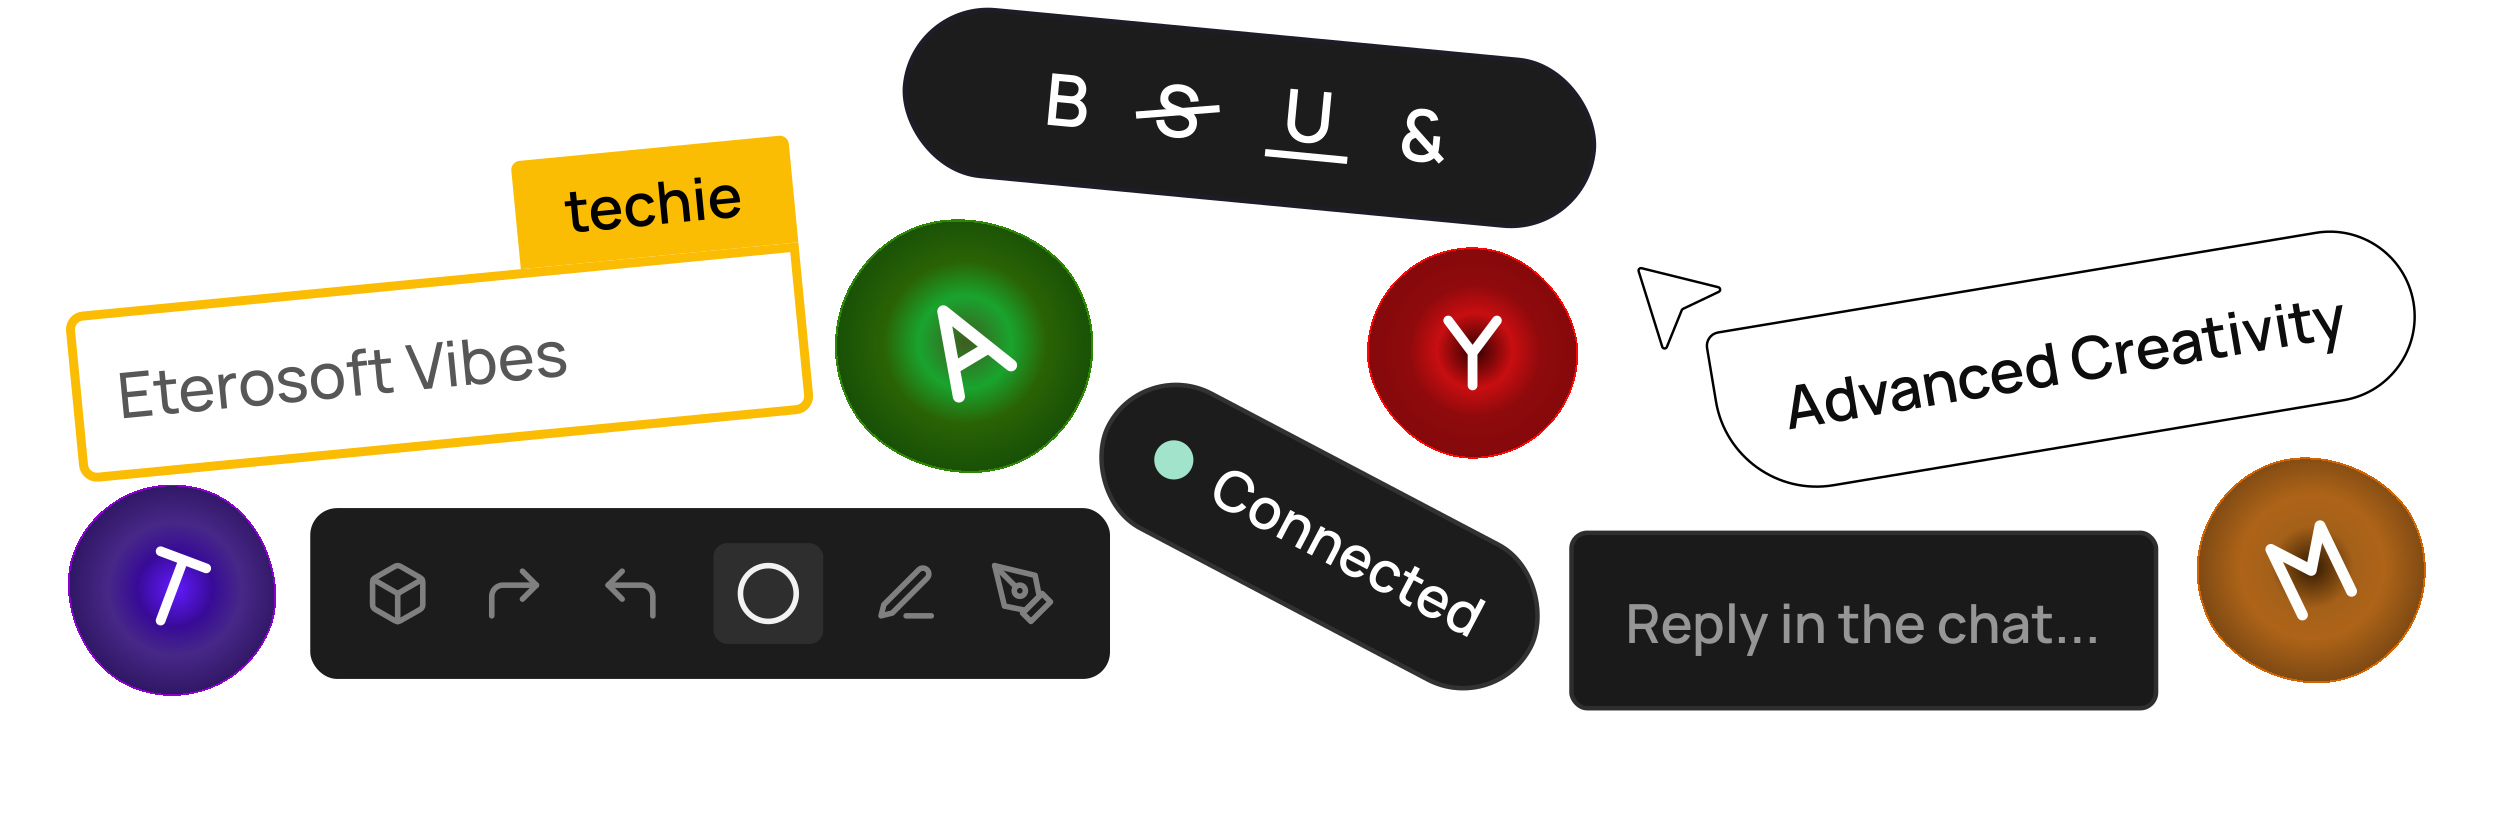
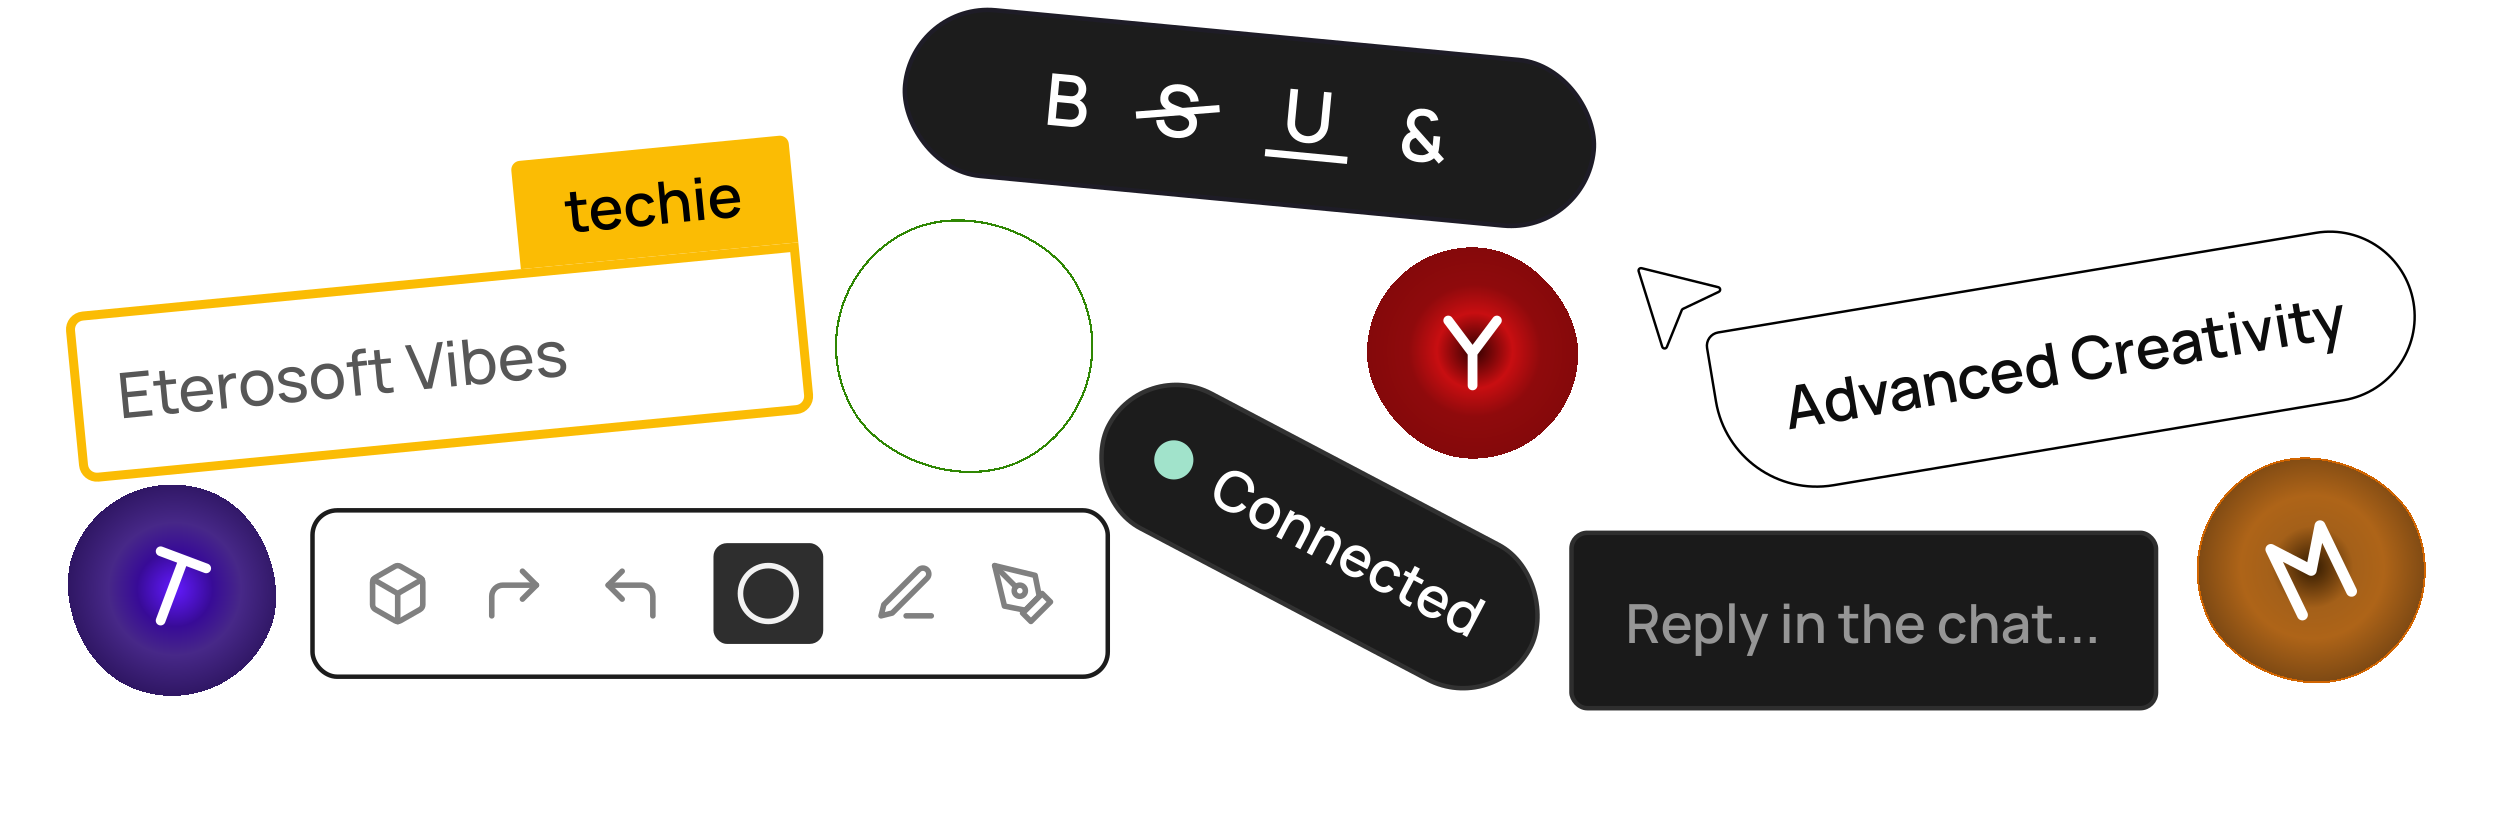
<svg xmlns="http://www.w3.org/2000/svg" width="556" height="181" viewBox="0 0 556 181" fill="none">
-   <rect x="69.5" y="113.5" width="176.867" height="37" rx="5.5" fill="#1C1C1C" />
  <rect x="69.5" y="113.5" width="176.867" height="37" rx="5.5" stroke="#1C1C1C" />
  <path d="M94.032 134.482V129.518C94.032 129.301 93.974 129.087 93.865 128.899C93.756 128.71 93.6 128.554 93.411 128.445L89.068 125.963C88.879 125.854 88.665 125.797 88.448 125.797C88.23 125.797 88.016 125.854 87.827 125.963L83.484 128.445C83.295 128.554 83.139 128.71 83.03 128.899C82.921 129.087 82.864 129.301 82.863 129.518V134.482C82.864 134.7 82.921 134.914 83.03 135.102C83.139 135.29 83.295 135.447 83.484 135.556L87.827 138.038C88.016 138.147 88.23 138.204 88.448 138.204C88.665 138.204 88.879 138.147 89.068 138.038L93.411 135.556C93.6 135.447 93.756 135.29 93.865 135.102C93.974 134.914 94.032 134.7 94.032 134.482Z" stroke="#808080" stroke-width="1.241" stroke-linecap="round" stroke-linejoin="round" />
  <path d="M83.027 128.873L88.444 132.006L93.861 128.873" stroke="#808080" stroke-width="1.241" stroke-linecap="round" stroke-linejoin="round" />
  <path d="M88.449 138.255V132.001" stroke="#808080" stroke-width="1.241" stroke-linecap="round" stroke-linejoin="round" />
  <path d="M116.195 133.241L119.298 130.139L116.195 127.036" stroke="#808080" stroke-width="1.241" stroke-linecap="round" stroke-linejoin="round" />
  <path d="M109.367 136.964V132.621C109.367 131.962 109.629 131.331 110.094 130.866C110.56 130.4 111.191 130.139 111.849 130.139H119.295" stroke="#808080" stroke-width="1.241" stroke-linecap="round" stroke-linejoin="round" />
  <path d="M138.368 133.241L135.266 130.139L138.368 127.036" stroke="#808080" stroke-width="1.241" stroke-linecap="round" stroke-linejoin="round" />
  <path d="M145.193 136.964V132.621C145.193 131.962 144.932 131.331 144.466 130.866C144.001 130.4 143.37 130.139 142.711 130.139H135.266" stroke="#808080" stroke-width="1.241" stroke-linecap="round" stroke-linejoin="round" />
  <rect x="158.676" y="120.795" width="24.41" height="22.41" rx="3" fill="#2E2E2E" />
  <path d="M170.881 138.204C174.307 138.204 177.085 135.426 177.085 132C177.085 128.573 174.307 125.795 170.881 125.795C167.454 125.795 164.676 128.573 164.676 132C164.676 135.426 167.454 138.204 170.881 138.204Z" stroke="#F2F2F2" stroke-width="1.241" stroke-linecap="round" stroke-linejoin="round" />
  <path d="M201.527 136.964H207.112" stroke="#808080" stroke-width="1.241" stroke-linecap="round" stroke-linejoin="round" />
  <path d="M204.322 126.726C204.569 126.479 204.903 126.341 205.252 126.341C205.425 126.341 205.596 126.375 205.756 126.441C205.916 126.507 206.061 126.604 206.183 126.726C206.305 126.849 206.402 126.994 206.469 127.153C206.535 127.313 206.569 127.484 206.569 127.657C206.569 127.83 206.535 128.001 206.469 128.161C206.402 128.32 206.305 128.466 206.183 128.588L198.427 136.344L195.945 136.964L196.566 134.482L204.322 126.726Z" stroke="#808080" stroke-width="1.241" stroke-linecap="round" stroke-linejoin="round" />
  <g clip-path="url(#clip0_2846_26352)">
    <path d="M227.418 136.343L231.761 132L233.623 133.861L229.279 138.205L227.418 136.343Z" stroke="#808080" stroke-width="1.241" stroke-linecap="round" stroke-linejoin="round" />
    <path d="M231.142 132.621L230.212 127.968L221.215 125.796L223.387 134.793L228.04 135.724L231.142 132.621Z" stroke="#808080" stroke-width="1.241" stroke-linecap="round" stroke-linejoin="round" />
    <path d="M221.215 125.796L225.922 130.503" stroke="#808080" stroke-width="1.241" stroke-linecap="round" stroke-linejoin="round" />
    <path d="M226.803 132.621C227.489 132.621 228.044 132.065 228.044 131.38C228.044 130.694 227.489 130.139 226.803 130.139C226.118 130.139 225.562 130.694 225.562 131.38C225.562 132.065 226.118 132.621 226.803 132.621Z" stroke="#808080" stroke-width="1.241" stroke-linecap="round" stroke-linejoin="round" />
  </g>
  <rect x="254.227" y="79" width="107" height="34.837" rx="17.419" transform="rotate(27.757 254.227 79)" fill="#1C1C1C" />
  <rect x="254.436" y="79.675" width="106" height="33.837" rx="16.919" transform="rotate(27.757 254.436 79.675)" stroke="white" stroke-opacity="0.1" />
  <path d="M259.032 106.134C261.16 107.254 263.793 106.436 264.913 104.308C266.033 102.18 265.216 99.547 263.088 98.427C260.96 97.306 258.326 98.124 257.206 100.252C256.086 102.38 256.903 105.014 259.032 106.134Z" fill="#A1E3CB" />
  <path d="M272.317 113.5C271.524 113.082 270.94 112.555 270.563 111.916C270.189 111.274 270.016 110.564 270.045 109.788C270.078 109.013 270.31 108.216 270.741 107.398C271.171 106.579 271.697 105.937 272.317 105.472C272.941 105.008 273.622 104.75 274.362 104.699C275.103 104.644 275.87 104.825 276.663 105.242C277.577 105.723 278.211 106.352 278.566 107.129C278.924 107.909 279.015 108.751 278.839 109.656L277.506 109.356C277.644 108.72 277.598 108.141 277.367 107.616C277.141 107.094 276.714 106.668 276.086 106.338C275.525 106.042 274.99 105.922 274.482 105.979C273.975 106.035 273.506 106.24 273.075 106.595C272.649 106.952 272.276 107.433 271.957 108.038C271.635 108.642 271.448 109.22 271.395 109.774C271.347 110.329 271.443 110.832 271.684 111.283C271.929 111.735 272.332 112.109 272.893 112.404C273.521 112.734 274.114 112.845 274.673 112.736C275.237 112.625 275.741 112.335 276.185 111.866L277.187 112.794C276.541 113.452 275.795 113.854 274.95 114C274.108 114.147 273.231 113.981 272.317 113.5ZM279.633 117.35C279.038 117.037 278.593 116.632 278.297 116.134C278.002 115.636 277.858 115.09 277.867 114.494C277.881 113.897 278.05 113.29 278.375 112.674C278.701 112.054 279.109 111.572 279.599 111.23C280.09 110.884 280.623 110.696 281.197 110.665C281.772 110.631 282.352 110.767 282.936 111.074C283.53 111.387 283.975 111.792 284.271 112.29C284.567 112.788 284.71 113.334 284.702 113.93C284.693 114.525 284.527 115.129 284.205 115.742C283.878 116.362 283.469 116.845 282.978 117.191C282.492 117.536 281.96 117.727 281.383 117.765C280.807 117.799 280.224 117.661 279.633 117.35ZM280.203 116.265C280.772 116.565 281.297 116.597 281.776 116.362C282.262 116.126 282.664 115.704 282.983 115.099C283.309 114.479 283.427 113.908 283.335 113.387C283.25 112.863 282.926 112.454 282.365 112.159C281.979 111.956 281.616 111.877 281.273 111.922C280.933 111.963 280.621 112.106 280.338 112.35C280.056 112.591 279.809 112.913 279.597 113.317C279.269 113.941 279.149 114.515 279.238 115.04C279.328 115.565 279.649 115.974 280.203 116.265ZM288.02 121.553L289.558 118.63C289.68 118.399 289.784 118.151 289.871 117.888C289.964 117.623 290.011 117.357 290.011 117.089C290.014 116.824 289.951 116.575 289.82 116.342C289.693 116.112 289.472 115.913 289.156 115.747C288.951 115.639 288.738 115.571 288.518 115.545C288.3 115.514 288.081 115.537 287.862 115.614C287.647 115.693 287.435 115.835 287.225 116.038C287.018 116.243 286.822 116.522 286.637 116.875L286.063 116.228C286.347 115.689 286.698 115.266 287.116 114.962C287.536 114.653 287.996 114.483 288.496 114.451C288.996 114.418 289.514 114.543 290.049 114.825C290.46 115.041 290.771 115.289 290.98 115.568C291.189 115.847 291.323 116.14 291.382 116.447C291.446 116.753 291.457 117.056 291.416 117.358C291.374 117.66 291.306 117.94 291.212 118.2C291.117 118.459 291.022 118.681 290.925 118.864L289.187 122.167L288.02 121.553ZM283.842 119.354L286.971 113.409L288 113.95L287.096 115.668L287.234 115.74L285.009 119.968L283.842 119.354ZM294.794 125.118L296.332 122.195C296.454 121.964 296.558 121.716 296.645 121.453C296.738 121.188 296.784 120.922 296.784 120.654C296.788 120.389 296.725 120.14 296.594 119.907C296.467 119.677 296.246 119.478 295.93 119.312C295.725 119.204 295.512 119.136 295.292 119.11C295.073 119.079 294.855 119.102 294.636 119.179C294.421 119.258 294.209 119.4 293.999 119.603C293.792 119.808 293.596 120.087 293.411 120.44L292.837 119.793C293.121 119.254 293.472 118.831 293.89 118.527C294.31 118.218 294.77 118.048 295.27 118.016C295.77 117.983 296.287 118.108 296.823 118.39C297.234 118.606 297.544 118.854 297.754 119.133C297.963 119.412 298.097 119.705 298.156 120.012C298.22 120.318 298.231 120.621 298.19 120.923C298.148 121.225 298.08 121.505 297.986 121.765C297.891 122.024 297.796 122.246 297.699 122.429L295.961 125.732L294.794 125.118ZM290.615 122.919L293.744 116.974L294.774 117.515L293.87 119.233L294.008 119.305L291.782 123.533L290.615 122.919ZM299.869 128C299.279 127.689 298.827 127.288 298.514 126.795C298.207 126.301 298.051 125.757 298.045 125.163C298.044 124.567 298.205 123.963 298.528 123.35C298.869 122.701 299.287 122.201 299.78 121.852C300.277 121.504 300.813 121.315 301.387 121.284C301.96 121.253 302.537 121.39 303.117 121.696C303.723 122.014 304.164 122.427 304.441 122.934C304.72 123.437 304.828 124.002 304.765 124.629C304.705 125.259 304.466 125.918 304.047 126.607L302.897 126.001L303.117 125.583C303.473 124.889 303.609 124.31 303.526 123.844C303.447 123.38 303.146 123.012 302.625 122.737C302.049 122.434 301.52 122.388 301.039 122.598C300.558 122.809 300.137 123.258 299.776 123.944C299.432 124.597 299.31 125.18 299.411 125.692C299.514 126.201 299.838 126.599 300.385 126.887C300.745 127.076 301.097 127.159 301.443 127.134C301.794 127.108 302.123 126.982 302.43 126.754L303.371 127.706C302.859 128.116 302.292 128.345 301.667 128.391C301.045 128.434 300.446 128.304 299.869 128ZM299.23 124.072L299.703 123.174L303.947 125.408L303.475 126.306L299.23 124.072ZM306.345 131.409C305.736 131.088 305.29 130.68 305.007 130.184C304.725 129.689 304.594 129.144 304.616 128.551C304.641 127.96 304.81 127.362 305.123 126.758C305.449 126.147 305.852 125.668 306.33 125.32C306.811 124.968 307.336 124.771 307.906 124.729C308.477 124.687 309.063 124.825 309.665 125.142C310.314 125.483 310.784 125.937 311.072 126.501C311.365 127.067 311.437 127.67 311.288 128.309L309.969 128.036C310.031 127.642 309.98 127.285 309.816 126.965C309.658 126.642 309.411 126.393 309.077 126.217C308.699 126.018 308.342 125.945 308.005 125.997C307.67 126.046 307.363 126.194 307.083 126.44C306.804 126.687 306.558 127.007 306.345 127.402C306.026 128.016 305.905 128.585 305.981 129.108C306.061 129.633 306.373 130.038 306.916 130.324C307.287 130.519 307.63 130.592 307.947 130.543C308.269 130.492 308.574 130.339 308.863 130.084L309.886 130.973C309.386 131.451 308.83 131.727 308.218 131.804C307.608 131.876 306.984 131.745 306.345 131.409ZM313.549 134.989C313.136 134.865 312.752 134.703 312.398 134.503C312.045 134.303 311.76 134.064 311.545 133.787C311.33 133.51 311.224 133.196 311.225 132.845C311.226 132.532 311.288 132.245 311.41 131.986C311.538 131.726 311.687 131.434 311.857 131.111L314.624 125.853L315.78 126.462L313.042 131.664C312.916 131.903 312.809 132.111 312.72 132.289C312.635 132.469 312.595 132.638 312.601 132.796C312.613 133.093 312.754 133.333 313.023 133.517C313.297 133.699 313.644 133.865 314.062 134.014L313.549 134.989ZM312.128 127.83L312.615 126.905L316.678 129.043L316.191 129.968L312.128 127.83ZM317.083 137.06C316.493 136.749 316.041 136.347 315.728 135.855C315.421 135.36 315.265 134.816 315.259 134.223C315.258 133.627 315.419 133.023 315.742 132.41C316.084 131.76 316.501 131.261 316.994 130.911C317.491 130.563 318.027 130.374 318.601 130.344C319.175 130.313 319.751 130.45 320.331 130.755C320.937 131.074 321.378 131.487 321.655 131.993C321.934 132.496 322.042 133.062 321.979 133.689C321.919 134.319 321.68 134.978 321.261 135.667L320.111 135.061L320.331 134.643C320.687 133.949 320.823 133.369 320.74 132.904C320.661 132.44 320.361 132.071 319.839 131.797C319.263 131.494 318.735 131.447 318.253 131.658C317.772 131.869 317.351 132.317 316.99 133.004C316.646 133.657 316.524 134.24 316.625 134.752C316.728 135.261 317.052 135.659 317.599 135.947C317.959 136.136 318.311 136.218 318.657 136.194C319.008 136.168 319.337 136.041 319.644 135.814L320.585 136.766C320.073 137.176 319.506 137.404 318.881 137.451C318.259 137.494 317.66 137.363 317.083 137.06ZM316.445 133.131L316.917 132.234L321.161 134.468L320.689 135.365L316.445 133.131ZM323.378 140.373C322.824 140.081 322.417 139.691 322.158 139.204C321.903 138.718 321.79 138.18 321.819 137.591C321.853 137 322.027 136.407 322.34 135.812C322.655 135.214 323.046 134.738 323.514 134.384C323.983 134.027 324.491 133.818 325.038 133.759C325.59 133.698 326.145 133.815 326.703 134.108C327.264 134.404 327.663 134.79 327.9 135.266C328.143 135.74 328.236 136.265 328.182 136.841C328.131 137.419 327.949 138.005 327.636 138.6C327.323 139.194 326.943 139.676 326.496 140.045C326.048 140.414 325.559 140.637 325.026 140.713C324.496 140.785 323.947 140.672 323.378 140.373ZM324.085 139.416C324.463 139.615 324.819 139.687 325.152 139.633C325.485 139.579 325.79 139.423 326.066 139.165C326.342 138.908 326.588 138.573 326.805 138.162C327.021 137.751 327.155 137.358 327.208 136.982C327.264 136.609 327.221 136.272 327.079 135.972C326.94 135.674 326.691 135.431 326.331 135.242C325.95 135.041 325.587 134.969 325.242 135.027C324.898 135.085 324.582 135.239 324.295 135.491C324.011 135.745 323.767 136.067 323.562 136.456C323.356 136.848 323.227 137.235 323.176 137.616C323.131 137.996 323.179 138.342 323.319 138.654C323.463 138.969 323.718 139.223 324.085 139.416ZM325.237 141.14L327.489 136.863L327.356 136.793L329.277 133.144L330.433 133.752L326.261 141.679L325.237 141.14Z" fill="white" />
  <rect x="349.5" y="118.5" width="130" height="39" rx="3.5" fill="#1A1A1A" />
  <rect x="349.5" y="118.5" width="130" height="39" rx="3.5" stroke="#2E2E2E" />
  <path d="M362.34 143V134.36H365.832C365.916 134.36 366.02 134.364 366.144 134.372C366.268 134.376 366.386 134.388 366.498 134.408C366.978 134.484 367.378 134.648 367.698 134.9C368.022 135.152 368.264 135.47 368.424 135.854C368.584 136.238 368.664 136.662 368.664 137.126C368.664 137.814 368.488 138.408 368.136 138.908C367.784 139.404 367.256 139.714 366.552 139.838L366.042 139.898H363.594V143H362.34ZM367.392 143L365.688 139.484L366.954 139.16L368.826 143H367.392ZM363.594 138.71H365.784C365.864 138.71 365.952 138.706 366.048 138.698C366.148 138.69 366.242 138.676 366.33 138.656C366.586 138.596 366.792 138.486 366.948 138.326C367.104 138.162 367.216 137.974 367.284 137.762C367.352 137.55 367.386 137.338 367.386 137.126C367.386 136.914 367.352 136.704 367.284 136.496C367.216 136.284 367.104 136.098 366.948 135.938C366.792 135.774 366.586 135.662 366.33 135.602C366.242 135.578 366.148 135.562 366.048 135.554C365.952 135.546 365.864 135.542 365.784 135.542H363.594V138.71ZM373.019 143.18C372.375 143.18 371.809 143.04 371.321 142.76C370.837 142.476 370.459 142.082 370.187 141.578C369.919 141.07 369.785 140.482 369.785 139.814C369.785 139.106 369.917 138.492 370.181 137.972C370.449 137.452 370.821 137.05 371.297 136.766C371.773 136.482 372.327 136.34 372.959 136.34C373.619 136.34 374.181 136.494 374.645 136.802C375.109 137.106 375.455 137.54 375.683 138.104C375.915 138.668 376.007 139.338 375.959 140.114H374.705V139.658C374.697 138.906 374.553 138.35 374.273 137.99C373.997 137.63 373.575 137.45 373.007 137.45C372.379 137.45 371.907 137.648 371.591 138.044C371.275 138.44 371.117 139.012 371.117 139.76C371.117 140.472 371.275 141.024 371.591 141.416C371.907 141.804 372.363 141.998 372.959 141.998C373.351 141.998 373.689 141.91 373.973 141.734C374.261 141.554 374.485 141.298 374.645 140.966L375.875 141.356C375.623 141.936 375.241 142.386 374.729 142.706C374.217 143.022 373.647 143.18 373.019 143.18ZM370.709 140.114V139.136H375.335V140.114H370.709ZM380.171 143.18C379.551 143.18 379.031 143.03 378.611 142.73C378.191 142.426 377.873 142.016 377.657 141.5C377.441 140.984 377.333 140.402 377.333 139.754C377.333 139.106 377.439 138.524 377.651 138.008C377.867 137.492 378.183 137.086 378.599 136.79C379.019 136.49 379.535 136.34 380.147 136.34C380.755 136.34 381.279 136.49 381.719 136.79C382.163 137.086 382.505 137.492 382.745 138.008C382.985 138.52 383.105 139.102 383.105 139.754C383.105 140.402 382.985 140.986 382.745 141.506C382.509 142.022 382.171 142.43 381.731 142.73C381.295 143.03 380.775 143.18 380.171 143.18ZM377.123 145.88V136.52H378.239V141.182H378.383V145.88H377.123ZM379.997 142.046C380.397 142.046 380.727 141.944 380.987 141.74C381.251 141.536 381.447 141.262 381.575 140.918C381.707 140.57 381.773 140.182 381.773 139.754C381.773 139.33 381.707 138.946 381.575 138.602C381.447 138.258 381.249 137.984 380.981 137.78C380.713 137.576 380.371 137.474 379.955 137.474C379.563 137.474 379.239 137.57 378.983 137.762C378.731 137.954 378.543 138.222 378.419 138.566C378.299 138.91 378.239 139.306 378.239 139.754C378.239 140.202 378.299 140.598 378.419 140.942C378.539 141.286 378.729 141.556 378.989 141.752C379.249 141.948 379.585 142.046 379.997 142.046ZM384.55 143V134.18H385.804V143H384.55ZM388.482 145.88L389.736 142.466L389.754 143.474L386.928 136.52H388.236L390.348 141.89H389.964L391.98 136.52H393.252L389.676 145.88H388.482ZM396.714 135.458V134.24H397.968V135.458H396.714ZM396.714 143V136.52H397.968V143H396.714ZM404.318 143V139.814C404.318 139.562 404.296 139.304 404.252 139.04C404.212 138.772 404.132 138.524 404.012 138.296C403.896 138.068 403.73 137.884 403.514 137.744C403.302 137.604 403.024 137.534 402.68 137.534C402.456 137.534 402.244 137.572 402.044 137.648C401.844 137.72 401.668 137.838 401.516 138.002C401.368 138.166 401.25 138.382 401.162 138.65C401.078 138.918 401.036 139.244 401.036 139.628L400.256 139.334C400.256 138.746 400.366 138.228 400.586 137.78C400.806 137.328 401.122 136.976 401.534 136.724C401.946 136.472 402.444 136.346 403.028 136.346C403.476 136.346 403.852 136.418 404.156 136.562C404.46 136.706 404.706 136.896 404.894 137.132C405.086 137.364 405.232 137.618 405.332 137.894C405.432 138.17 405.5 138.44 405.536 138.704C405.572 138.968 405.59 139.2 405.59 139.4V143H404.318ZM399.764 143V136.52H400.886V138.392H401.036V143H399.764ZM413.263 143C412.855 143.08 412.455 143.114 412.063 143.102C411.671 143.09 411.321 143.014 411.013 142.874C410.705 142.734 410.473 142.514 410.317 142.214C410.177 141.946 410.101 141.674 410.089 141.398C410.081 141.118 410.077 140.802 410.077 140.45V134.72H411.337V140.39C411.337 140.65 411.339 140.876 411.343 141.068C411.351 141.26 411.393 141.422 411.469 141.554C411.613 141.802 411.841 141.944 412.153 141.98C412.469 142.012 412.839 141.998 413.263 141.938V143ZM408.835 137.528V136.52H413.263V137.528H408.835ZM419.177 143V139.814C419.177 139.562 419.155 139.304 419.111 139.04C419.071 138.772 418.991 138.524 418.871 138.296C418.755 138.068 418.589 137.884 418.373 137.744C418.161 137.604 417.883 137.534 417.539 137.534C417.315 137.534 417.103 137.572 416.903 137.648C416.703 137.72 416.527 137.838 416.375 138.002C416.227 138.166 416.109 138.382 416.021 138.65C415.937 138.918 415.895 139.244 415.895 139.628L415.115 139.334C415.115 138.746 415.225 138.228 415.445 137.78C415.665 137.328 415.981 136.976 416.393 136.724C416.805 136.472 417.303 136.346 417.887 136.346C418.335 136.346 418.711 136.418 419.015 136.562C419.319 136.706 419.565 136.896 419.753 137.132C419.945 137.364 420.091 137.618 420.191 137.894C420.291 138.17 420.359 138.44 420.395 138.704C420.431 138.968 420.449 139.2 420.449 139.4V143H419.177ZM414.623 143V134.36H415.745V139.022H415.895V143H414.623ZM424.886 143.18C424.242 143.18 423.676 143.04 423.188 142.76C422.704 142.476 422.326 142.082 422.054 141.578C421.786 141.07 421.652 140.482 421.652 139.814C421.652 139.106 421.784 138.492 422.048 137.972C422.316 137.452 422.688 137.05 423.164 136.766C423.64 136.482 424.194 136.34 424.826 136.34C425.486 136.34 426.048 136.494 426.512 136.802C426.976 137.106 427.322 137.54 427.55 138.104C427.782 138.668 427.874 139.338 427.826 140.114H426.572V139.658C426.564 138.906 426.42 138.35 426.14 137.99C425.864 137.63 425.442 137.45 424.874 137.45C424.246 137.45 423.774 137.648 423.458 138.044C423.142 138.44 422.984 139.012 422.984 139.76C422.984 140.472 423.142 141.024 423.458 141.416C423.774 141.804 424.23 141.998 424.826 141.998C425.218 141.998 425.556 141.91 425.84 141.734C426.128 141.554 426.352 141.298 426.512 140.966L427.742 141.356C427.49 141.936 427.108 142.386 426.596 142.706C426.084 143.022 425.514 143.18 424.886 143.18ZM422.576 140.114V139.136H427.202V140.114H422.576ZM434.346 143.18C433.682 143.18 433.118 143.032 432.654 142.736C432.19 142.44 431.834 142.034 431.586 141.518C431.342 141.002 431.218 140.416 431.214 139.76C431.218 139.092 431.346 138.502 431.598 137.99C431.85 137.474 432.21 137.07 432.678 136.778C433.146 136.486 433.708 136.34 434.364 136.34C435.072 136.34 435.676 136.516 436.176 136.868C436.68 137.22 437.012 137.702 437.172 138.314L435.924 138.674C435.8 138.31 435.596 138.028 435.312 137.828C435.032 137.624 434.71 137.522 434.346 137.522C433.934 137.522 433.596 137.62 433.332 137.816C433.068 138.008 432.872 138.272 432.744 138.608C432.616 138.944 432.55 139.328 432.546 139.76C432.55 140.428 432.702 140.968 433.002 141.38C433.306 141.792 433.754 141.998 434.346 141.998C434.75 141.998 435.076 141.906 435.324 141.722C435.576 141.534 435.768 141.266 435.9 140.918L437.172 141.218C436.96 141.85 436.61 142.336 436.122 142.676C435.634 143.012 435.042 143.18 434.346 143.18ZM442.943 143V139.814C442.943 139.562 442.921 139.304 442.877 139.04C442.837 138.772 442.757 138.524 442.637 138.296C442.521 138.068 442.355 137.884 442.139 137.744C441.927 137.604 441.649 137.534 441.305 137.534C441.081 137.534 440.869 137.572 440.669 137.648C440.469 137.72 440.293 137.838 440.141 138.002C439.993 138.166 439.875 138.382 439.787 138.65C439.703 138.918 439.661 139.244 439.661 139.628L438.881 139.334C438.881 138.746 438.991 138.228 439.211 137.78C439.431 137.328 439.747 136.976 440.159 136.724C440.571 136.472 441.069 136.346 441.653 136.346C442.101 136.346 442.477 136.418 442.781 136.562C443.085 136.706 443.331 136.896 443.519 137.132C443.711 137.364 443.857 137.618 443.957 137.894C444.057 138.17 444.125 138.44 444.161 138.704C444.197 138.968 444.215 139.2 444.215 139.4V143H442.943ZM438.389 143V134.36H439.511V139.022H439.661V143H438.389ZM447.608 143.18C447.128 143.18 446.726 143.092 446.402 142.916C446.078 142.736 445.832 142.5 445.664 142.208C445.5 141.912 445.418 141.588 445.418 141.236C445.418 140.908 445.476 140.62 445.592 140.372C445.708 140.124 445.88 139.914 446.108 139.742C446.336 139.566 446.616 139.424 446.948 139.316C447.236 139.232 447.562 139.158 447.926 139.094C448.29 139.03 448.672 138.97 449.072 138.914C449.476 138.858 449.876 138.802 450.272 138.746L449.816 138.998C449.824 138.49 449.716 138.114 449.492 137.87C449.272 137.622 448.892 137.498 448.352 137.498C448.012 137.498 447.7 137.578 447.416 137.738C447.132 137.894 446.934 138.154 446.822 138.518L445.652 138.158C445.812 137.602 446.116 137.16 446.564 136.832C447.016 136.504 447.616 136.34 448.364 136.34C448.944 136.34 449.448 136.44 449.876 136.64C450.308 136.836 450.624 137.148 450.824 137.576C450.928 137.788 450.992 138.012 451.016 138.248C451.04 138.484 451.052 138.738 451.052 139.01V143H449.942V141.518L450.158 141.71C449.89 142.206 449.548 142.576 449.132 142.82C448.72 143.06 448.212 143.18 447.608 143.18ZM447.83 142.154C448.186 142.154 448.492 142.092 448.748 141.968C449.004 141.84 449.21 141.678 449.366 141.482C449.522 141.286 449.624 141.082 449.672 140.87C449.74 140.678 449.778 140.462 449.786 140.222C449.798 139.982 449.804 139.79 449.804 139.646L450.212 139.796C449.816 139.856 449.456 139.91 449.132 139.958C448.808 140.006 448.514 140.054 448.25 140.102C447.99 140.146 447.758 140.2 447.554 140.264C447.382 140.324 447.228 140.396 447.092 140.48C446.96 140.564 446.854 140.666 446.774 140.786C446.698 140.906 446.66 141.052 446.66 141.224C446.66 141.392 446.702 141.548 446.786 141.692C446.87 141.832 446.998 141.944 447.17 142.028C447.342 142.112 447.562 142.154 447.83 142.154ZM456.318 143C455.91 143.08 455.51 143.114 455.118 143.102C454.726 143.09 454.376 143.014 454.068 142.874C453.76 142.734 453.528 142.514 453.372 142.214C453.232 141.946 453.156 141.674 453.144 141.398C453.136 141.118 453.132 140.802 453.132 140.45V134.72H454.392V140.39C454.392 140.65 454.394 140.876 454.398 141.068C454.406 141.26 454.448 141.422 454.524 141.554C454.668 141.802 454.896 141.944 455.208 141.98C455.524 142.012 455.894 141.998 456.318 141.938V143ZM451.89 137.528V136.52H456.318V137.528H451.89ZM457.9 143V141.674H459.226V143H457.9ZM461.333 143V141.674H462.659V143H461.333ZM464.767 143V141.674H466.093V143H464.767Z" fill="#969696" />
  <path d="M379.653 77.397C379.38 75.759 380.486 74.209 382.125 73.936L515.056 51.782C525.333 50.069 535.052 57.011 536.765 67.288C538.477 77.565 531.535 87.284 521.258 88.997L407.744 107.915C395.382 109.976 383.691 101.625 381.63 89.263L379.653 77.397Z" fill="white" />
  <path d="M379.653 77.397C379.38 75.759 380.486 74.209 382.125 73.936L515.056 51.782C525.333 50.069 535.052 57.011 536.765 67.288C538.477 77.565 531.535 87.284 521.258 88.997L407.744 107.915C395.382 109.976 383.691 101.625 381.63 89.263L379.653 77.397Z" stroke="black" stroke-width="0.547" />
  <path d="M397.959 95.491L399.435 85.666L401.383 85.342L405.965 94.157L404.56 94.391L400.354 86.351L400.703 86.293L399.363 95.257L397.959 95.491ZM399.181 93.125L398.97 91.857L403.837 91.046L404.048 92.314L399.181 93.125ZM409.935 93.695C409.283 93.803 408.693 93.735 408.165 93.491C407.641 93.246 407.203 92.866 406.851 92.353C406.503 91.834 406.271 91.225 406.154 90.526C406.037 89.823 406.062 89.174 406.229 88.578C406.395 87.978 406.689 87.48 407.11 87.081C407.535 86.678 408.075 86.421 408.731 86.312C409.391 86.202 409.973 86.271 410.475 86.52C410.982 86.764 411.396 87.145 411.717 87.664C412.043 88.181 412.264 88.79 412.38 89.489C412.497 90.188 412.485 90.835 412.345 91.43C412.205 92.026 411.935 92.525 411.537 92.929C411.138 93.328 410.604 93.583 409.935 93.695ZM409.919 92.44C410.363 92.366 410.708 92.2 410.953 91.942C411.199 91.683 411.355 91.358 411.423 90.966C411.49 90.573 411.484 90.135 411.403 89.652C411.323 89.168 411.185 88.752 410.989 88.404C410.798 88.054 410.547 87.799 410.236 87.638C409.93 87.476 409.565 87.43 409.142 87.501C408.693 87.576 408.343 87.747 408.09 88.015C407.838 88.284 407.672 88.615 407.591 89.01C407.515 89.404 407.515 89.83 407.591 90.287C407.668 90.749 407.807 91.156 408.007 91.508C408.212 91.855 408.472 92.116 408.789 92.289C409.111 92.462 409.487 92.512 409.919 92.44ZM411.987 93.153L411.149 88.124L410.993 88.15L410.278 83.859L411.637 83.632L413.191 92.952L411.987 93.153ZM416.891 92.336L413.189 85.769L414.555 85.541L417.295 90.526L418.27 84.922L419.636 84.694L418.263 92.107L416.891 92.336ZM423.581 91.42C423.063 91.507 422.614 91.484 422.233 91.352C421.851 91.216 421.543 91.006 421.309 90.721C421.079 90.431 420.933 90.097 420.869 89.717C420.81 89.363 420.821 89.042 420.902 88.754C420.982 88.465 421.13 88.208 421.345 87.981C421.559 87.751 421.836 87.547 422.174 87.371C422.47 87.228 422.808 87.09 423.19 86.956C423.571 86.821 423.972 86.688 424.393 86.555C424.819 86.422 425.241 86.29 425.658 86.158L425.211 86.512C425.128 85.963 424.944 85.577 424.659 85.354C424.377 85.126 423.945 85.06 423.362 85.157C422.995 85.219 422.673 85.361 422.396 85.585C422.117 85.804 421.95 86.12 421.895 86.533L420.568 86.355C420.641 85.726 420.889 85.195 421.314 84.76C421.742 84.325 422.36 84.041 423.167 83.906C423.793 83.802 424.354 83.819 424.852 83.958C425.353 84.092 425.75 84.371 426.043 84.797C426.193 85.007 426.302 85.237 426.371 85.487C426.439 85.738 426.498 86.01 426.546 86.303L427.264 90.607L426.066 90.806L425.8 89.208L426.068 89.376C425.868 89.959 425.565 90.42 425.16 90.758C424.759 91.091 424.233 91.312 423.581 91.42ZM423.636 90.274C424.02 90.21 424.339 90.088 424.593 89.908C424.846 89.724 425.039 89.512 425.172 89.273C425.305 89.033 425.379 88.795 425.392 88.557C425.431 88.338 425.433 88.098 425.399 87.838C425.369 87.577 425.34 87.369 425.315 87.213L425.782 87.302C425.365 87.438 424.987 87.561 424.646 87.671C424.305 87.781 423.996 87.885 423.72 87.985C423.448 88.079 423.207 88.179 422.999 88.284C422.824 88.38 422.671 88.486 422.539 88.601C422.412 88.715 422.316 88.844 422.251 88.988C422.191 89.131 422.176 89.295 422.207 89.481C422.237 89.662 422.31 89.823 422.427 89.963C422.543 90.099 422.701 90.197 422.902 90.256C423.102 90.316 423.347 90.322 423.636 90.274ZM433.85 89.509L433.278 86.073C433.232 85.801 433.162 85.526 433.067 85.249C432.976 84.968 432.845 84.714 432.675 84.49C432.508 84.265 432.296 84.096 432.038 83.984C431.784 83.871 431.472 83.846 431.101 83.908C430.859 83.948 430.637 84.027 430.435 84.145C430.232 84.258 430.064 84.417 429.929 84.622C429.799 84.825 429.711 85.079 429.664 85.384C429.621 85.689 429.635 86.048 429.704 86.462L428.81 86.285C428.704 85.651 428.729 85.072 428.886 84.549C429.042 84.022 429.32 83.586 429.719 83.24C430.118 82.894 430.633 82.668 431.263 82.564C431.746 82.483 432.164 82.493 432.518 82.594C432.872 82.694 433.171 82.855 433.417 83.076C433.666 83.292 433.869 83.539 434.026 83.819C434.184 84.099 434.306 84.378 434.392 84.656C434.478 84.934 434.539 85.181 434.575 85.397L435.222 89.281L433.85 89.509ZM428.938 90.328L427.773 83.338L428.983 83.136L429.32 85.156L429.482 85.129L430.31 90.099L428.938 90.328ZM439.842 88.71C439.126 88.829 438.491 88.771 437.937 88.535C437.384 88.299 436.927 87.926 436.566 87.414C436.21 86.901 435.971 86.291 435.849 85.584C435.733 84.863 435.765 84.203 435.945 83.606C436.124 83.004 436.44 82.503 436.892 82.104C437.344 81.705 437.924 81.447 438.632 81.329C439.396 81.201 440.079 81.283 440.682 81.572C441.288 81.862 441.733 82.322 442.016 82.953L440.734 83.566C440.535 83.195 440.264 82.928 439.922 82.763C439.583 82.594 439.218 82.541 438.825 82.607C438.381 82.681 438.034 82.847 437.784 83.106C437.534 83.361 437.37 83.681 437.292 84.066C437.215 84.452 437.212 84.878 437.286 85.345C437.41 86.064 437.671 86.62 438.069 87.01C438.471 87.4 438.991 87.542 439.63 87.435C440.066 87.362 440.401 87.205 440.635 86.962C440.873 86.713 441.032 86.39 441.112 85.991L442.538 86.086C442.423 86.806 442.133 87.393 441.667 87.847C441.201 88.297 440.593 88.585 439.842 88.71ZM447.12 87.497C446.425 87.613 445.789 87.564 445.213 87.35C444.639 87.13 444.161 86.773 443.777 86.278C443.396 85.779 443.146 85.168 443.026 84.448C442.899 83.684 442.931 82.998 443.122 82.39C443.318 81.781 443.647 81.28 444.109 80.888C444.572 80.496 445.144 80.243 445.825 80.13C446.537 80.011 447.171 80.076 447.727 80.325C448.282 80.57 448.733 80.975 449.081 81.543C449.432 82.11 449.652 82.816 449.74 83.662L448.387 83.887L448.305 83.395C448.161 82.585 447.906 82.011 447.539 81.673C447.177 81.335 446.689 81.216 446.077 81.319C445.399 81.431 444.926 81.73 444.656 82.214C444.386 82.698 444.319 83.343 444.453 84.15C444.581 84.918 444.851 85.485 445.262 85.851C445.673 86.213 446.2 86.34 446.842 86.233C447.265 86.163 447.614 86.007 447.889 85.766C448.167 85.52 448.363 85.204 448.476 84.817L449.873 85.016C449.705 85.687 449.374 86.241 448.879 86.679C448.384 87.112 447.797 87.384 447.12 87.497ZM444.077 84.605L443.901 83.55L448.891 82.719L449.067 83.774L444.077 84.605ZM454.52 86.264C453.868 86.373 453.278 86.305 452.75 86.06C452.225 85.815 451.787 85.436 451.436 84.922C451.088 84.404 450.855 83.795 450.739 83.096C450.622 82.392 450.647 81.743 450.813 81.148C450.979 80.548 451.273 80.049 451.695 79.65C452.12 79.247 452.66 78.991 453.316 78.881C453.976 78.771 454.558 78.841 455.06 79.09C455.566 79.333 455.98 79.715 456.302 80.233C456.628 80.751 456.849 81.359 456.965 82.058C457.082 82.757 457.07 83.404 456.93 84C456.789 84.595 456.52 85.095 456.122 85.498C455.722 85.897 455.189 86.153 454.52 86.264ZM454.504 85.01C454.948 84.935 455.293 84.769 455.538 84.511C455.783 84.253 455.94 83.927 456.007 83.535C456.075 83.142 456.068 82.704 455.988 82.221C455.907 81.738 455.769 81.322 455.574 80.973C455.382 80.624 455.131 80.368 454.821 80.207C454.514 80.045 454.15 80 453.727 80.07C453.278 80.145 452.928 80.316 452.675 80.585C452.423 80.853 452.256 81.184 452.176 81.579C452.1 81.973 452.1 82.399 452.176 82.856C452.253 83.318 452.391 83.725 452.592 84.078C452.796 84.425 453.057 84.685 453.374 84.858C453.696 85.031 454.072 85.081 454.504 85.01ZM456.571 85.722L455.733 80.694L455.578 80.719L454.863 76.428L456.222 76.202L457.775 85.522L456.571 85.722ZM466.1 84.334C465.168 84.489 464.34 84.419 463.617 84.123C462.892 83.822 462.295 83.336 461.824 82.665C461.357 81.994 461.043 81.177 460.883 80.215C460.723 79.252 460.754 78.378 460.978 77.591C461.206 76.804 461.614 76.153 462.202 75.638C462.79 75.118 463.55 74.781 464.482 74.626C465.556 74.447 466.49 74.57 467.284 74.997C468.082 75.423 468.696 76.072 469.125 76.945L467.815 77.543C467.525 76.921 467.116 76.464 466.588 76.171C466.065 75.876 465.434 75.791 464.696 75.914C464.036 76.024 463.511 76.264 463.12 76.635C462.73 77.007 462.467 77.478 462.332 78.051C462.201 78.622 462.195 79.264 462.313 79.976C462.428 80.689 462.64 81.294 462.949 81.793C463.262 82.29 463.664 82.651 464.154 82.876C464.648 83.099 465.225 83.156 465.885 83.046C466.623 82.923 467.192 82.638 467.592 82.19C467.995 81.737 468.233 81.171 468.307 80.494L469.74 80.634C469.617 81.599 469.247 82.412 468.63 83.074C468.018 83.735 467.174 84.155 466.1 84.334ZM471.633 83.212L470.468 76.222L471.672 76.022L471.954 77.717L471.75 77.525C471.798 77.287 471.876 77.063 471.984 76.855C472.09 76.642 472.224 76.46 472.385 76.309C472.54 76.15 472.72 76.018 472.924 75.913C473.132 75.803 473.349 75.722 473.576 75.671C473.802 75.616 474.023 75.59 474.241 75.594L474.453 76.862C474.214 76.84 473.957 76.865 473.68 76.938C473.409 77.009 473.169 77.14 472.961 77.33C472.765 77.509 472.619 77.711 472.523 77.935C472.432 78.159 472.379 78.401 472.364 78.66C472.349 78.915 472.365 79.181 472.411 79.457L472.999 82.985L471.633 83.212ZM479.645 82.077C478.95 82.192 478.315 82.143 477.738 81.929C477.165 81.709 476.686 81.352 476.302 80.858C475.922 80.358 475.671 79.748 475.551 79.027C475.424 78.263 475.456 77.577 475.647 76.969C475.843 76.36 476.172 75.859 476.634 75.467C477.097 75.076 477.669 74.823 478.351 74.709C479.062 74.59 479.696 74.656 480.252 74.904C480.807 75.149 481.259 75.555 481.606 76.122C481.958 76.689 482.177 77.395 482.265 78.241L480.912 78.466L480.83 77.974C480.687 77.165 480.431 76.591 480.065 76.253C479.702 75.914 479.215 75.796 478.602 75.898C477.924 76.011 477.451 76.309 477.181 76.793C476.912 77.277 476.844 77.922 476.978 78.729C477.106 79.497 477.376 80.064 477.787 80.43C478.198 80.792 478.725 80.919 479.368 80.812C479.791 80.742 480.139 80.586 480.414 80.345C480.692 80.099 480.888 79.783 481.001 79.396L482.398 79.596C482.23 80.266 481.899 80.821 481.404 81.258C480.909 81.691 480.322 81.964 479.645 82.077ZM476.602 79.185L476.426 78.13L481.416 77.298L481.592 78.353L476.602 79.185ZM486.116 80.998C485.598 81.084 485.149 81.062 484.768 80.93C484.386 80.794 484.078 80.584 483.844 80.299C483.614 80.009 483.467 79.674 483.404 79.295C483.345 78.941 483.356 78.62 483.437 78.332C483.517 78.043 483.665 77.786 483.88 77.559C484.094 77.328 484.371 77.125 484.709 76.949C485.005 76.806 485.343 76.668 485.724 76.533C486.106 76.399 486.507 76.266 486.928 76.133C487.354 76 487.775 75.868 488.193 75.736L487.746 76.09C487.663 75.541 487.479 75.154 487.194 74.931C486.912 74.704 486.48 74.638 485.897 74.735C485.53 74.796 485.208 74.939 484.931 75.162C484.652 75.382 484.485 75.698 484.43 76.111L483.103 75.933C483.176 75.304 483.424 74.773 483.849 74.338C484.277 73.903 484.895 73.618 485.702 73.484C486.327 73.38 486.889 73.397 487.387 73.536C487.888 73.669 488.285 73.949 488.578 74.375C488.728 74.585 488.837 74.815 488.906 75.065C488.974 75.316 489.032 75.587 489.081 75.881L489.799 80.185L488.601 80.384L488.335 78.786L488.602 78.954C488.402 79.537 488.1 79.998 487.695 80.336C487.294 80.669 486.768 80.889 486.116 80.998ZM486.171 79.851C486.555 79.787 486.874 79.665 487.128 79.486C487.381 79.302 487.574 79.09 487.707 78.85C487.84 78.611 487.913 78.373 487.927 78.135C487.966 77.916 487.968 77.676 487.934 77.416C487.903 77.155 487.875 76.947 487.849 76.791L488.317 76.88C487.9 77.016 487.522 77.138 487.181 77.249C486.84 77.359 486.531 77.463 486.255 77.562C485.983 77.657 485.742 77.757 485.534 77.862C485.359 77.958 485.206 78.063 485.074 78.178C484.947 78.293 484.851 78.422 484.786 78.566C484.726 78.709 484.711 78.873 484.742 79.059C484.772 79.24 484.845 79.4 484.962 79.541C485.078 79.677 485.236 79.775 485.436 79.834C485.637 79.894 485.882 79.9 486.171 79.851ZM495.479 79.238C495.053 79.398 494.628 79.506 494.203 79.564C493.778 79.621 493.387 79.602 493.029 79.507C492.672 79.411 492.382 79.215 492.16 78.92C491.961 78.656 491.83 78.376 491.767 78.081C491.708 77.78 491.647 77.44 491.584 77.06L490.554 70.879L491.913 70.653L492.932 76.769C492.979 77.049 493.022 77.293 493.061 77.499C493.104 77.705 493.178 77.872 493.284 78.001C493.484 78.242 493.755 78.355 494.098 78.337C494.445 78.315 494.842 78.233 495.288 78.093L495.479 79.238ZM489.719 74.132L489.538 73.044L494.314 72.248L494.495 73.335L489.719 74.132ZM495.726 70.835L495.507 69.522L496.86 69.296L497.079 70.61L495.726 70.835ZM497.082 78.971L495.917 71.981L497.27 71.755L498.435 78.745L497.082 78.971ZM502.268 78.106L498.566 71.539L499.932 71.312L502.672 76.296L503.647 70.693L505.013 70.465L503.641 77.878L502.268 78.106ZM506.117 69.104L505.898 67.79L507.251 67.564L507.47 68.878L506.117 69.104ZM507.473 77.239L506.308 70.249L507.661 70.024L508.826 77.014L507.473 77.239ZM514.769 76.023C514.344 76.183 513.918 76.291 513.493 76.349C513.068 76.406 512.677 76.387 512.32 76.292C511.962 76.196 511.672 76 511.45 75.705C511.251 75.441 511.12 75.161 511.057 74.866C510.999 74.565 510.937 74.225 510.874 73.845L509.844 67.664L511.203 67.438L512.222 73.554C512.269 73.834 512.312 74.078 512.351 74.284C512.394 74.49 512.468 74.657 512.574 74.786C512.774 75.028 513.046 75.14 513.389 75.122C513.735 75.1 514.132 75.019 514.578 74.877L514.769 76.023ZM509.009 70.916L508.828 69.829L513.604 69.033L513.786 70.121L509.009 70.916ZM517.516 78.758L518.255 74.85L518.456 75.934L514.157 68.941L515.568 68.706L518.812 74.119L518.397 74.188L519.607 68.033L520.979 67.804L518.804 78.544L517.516 78.758Z" fill="#0D0D0D" />
  <path d="M369.681 77.115L364.44 60.339C364.412 60.246 364.408 60.148 364.43 60.053C364.452 59.959 364.498 59.873 364.565 59.802C364.631 59.732 364.715 59.68 364.808 59.653C364.9 59.625 364.999 59.623 365.093 59.646L382.152 63.878C382.261 63.906 382.359 63.966 382.432 64.051C382.506 64.136 382.551 64.242 382.562 64.354C382.574 64.466 382.55 64.579 382.495 64.677C382.44 64.775 382.356 64.853 382.254 64.902L374.291 68.694C374.168 68.753 374.071 68.856 374.02 68.982L370.71 77.157C370.667 77.262 370.594 77.351 370.499 77.412C370.404 77.473 370.293 77.503 370.18 77.498C370.068 77.494 369.959 77.454 369.87 77.386C369.781 77.317 369.715 77.223 369.681 77.115Z" fill="white" stroke="black" stroke-width="0.547" stroke-linecap="round" stroke-linejoin="round" />
  <g filter="url(#filter0_d_2846_26352)">
    <rect x="480" y="117.119" width="50.963" height="50.963" rx="25.481" transform="rotate(-25.724 480 117.119)" fill="url(#paint0_radial_2846_26352)" shape-rendering="crispEdges" />
    <rect x="480.289" y="117.22" width="50.529" height="50.529" rx="25.265" transform="rotate(-25.724 480.289 117.22)" stroke="#D26500" stroke-width="0.434" shape-rendering="crispEdges" />
    <path d="M512.061 138.931L505.043 124.364L514.014 129.016L515.968 119.101L522.985 133.667" stroke="white" stroke-width="2.425" stroke-linecap="round" stroke-linejoin="round" />
  </g>
  <g filter="url(#filter1_d_2846_26352)">
-     <rect x="175" y="69.532" width="57.49" height="57.49" rx="28.745" transform="rotate(-30.91 175 69.532)" fill="url(#paint1_radial_2846_26352)" shape-rendering="crispEdges" />
    <rect x="175.336" y="69.617" width="57.001" height="57.001" rx="28.5" transform="rotate(-30.91 175.336 69.617)" stroke="#2F8703" stroke-width="0.489" shape-rendering="crispEdges" />
    <path d="M219.834 79.692L209.802 71.703L212.108 84.317M219.834 79.692L224.849 83.685M219.834 79.692L212.108 84.317M212.108 84.317L213.26 90.624" stroke="white" stroke-width="2.702" stroke-linecap="round" stroke-linejoin="round" />
  </g>
  <g filter="url(#filter2_d_2846_26352)">
    <rect x="304" y="57" width="47" height="47" rx="23.5" fill="url(#paint2_radial_2846_26352)" shape-rendering="crispEdges" />
-     <rect x="304.2" y="57.2" width="46.6" height="46.6" rx="23.3" stroke="#FF0707" stroke-width="0.4" shape-rendering="crispEdges" />
    <path d="M322.086 73.281L327.5 80.5M327.5 80.5L332.914 73.281M327.5 80.5V87.719" stroke="white" stroke-width="2.166" stroke-linecap="round" stroke-linejoin="round" />
  </g>
  <g filter="url(#filter3_d_2846_26352)">
    <rect x="24.516" y="103" width="47" height="47" rx="23.5" transform="rotate(20.574 24.516 103)" fill="url(#paint3_radial_2846_26352)" shape-rendering="crispEdges" />
-     <rect x="24.633" y="103.258" width="46.6" height="46.6" rx="23.3" transform="rotate(20.574 24.633 103.258)" stroke="#8C00D2" stroke-width="0.4" shape-rendering="crispEdges" />
    <path d="M35.727 124.602L40.794 126.503M40.794 126.503L45.86 128.405M40.794 126.503L35.722 140.015" stroke="white" stroke-width="2.165" stroke-linecap="round" stroke-linejoin="round" />
  </g>
  <path d="M113.72 37.959C113.614 36.86 114.419 35.883 115.518 35.776L173.249 30.192C174.348 30.086 175.326 30.891 175.432 31.991L177.55 53.888L115.838 59.857L113.72 37.959Z" fill="#FBBC04" />
  <path d="M131.018 51.356C130.586 51.485 130.158 51.563 129.734 51.591C129.31 51.619 128.925 51.574 128.578 51.455C128.232 51.336 127.958 51.123 127.759 50.816C127.58 50.541 127.47 50.256 127.428 49.96C127.39 49.659 127.353 49.318 127.316 48.939L126.719 42.76L128.077 42.629L128.669 48.743C128.696 49.023 128.721 49.267 128.746 49.473C128.774 49.679 128.837 49.85 128.932 49.984C129.113 50.236 129.374 50.366 129.714 50.372C130.058 50.374 130.456 50.32 130.907 50.211L131.018 51.356ZM125.672 45.917L125.567 44.831L130.342 44.369L130.447 45.456L125.672 45.917ZM135.293 51.139C134.598 51.206 133.973 51.114 133.418 50.863C132.866 50.607 132.418 50.222 132.072 49.706C131.73 49.187 131.524 48.567 131.454 47.846C131.381 47.083 131.459 46.407 131.689 45.819C131.924 45.23 132.283 44.758 132.767 44.402C133.251 44.046 133.833 43.835 134.515 43.769C135.226 43.7 135.848 43.808 136.381 44.092C136.913 44.371 137.331 44.803 137.636 45.387C137.945 45.971 138.114 46.684 138.143 47.526L136.791 47.657L136.743 47.165C136.656 46.355 136.443 45.77 136.104 45.411C135.768 45.052 135.295 44.902 134.682 44.961C134.005 45.027 133.517 45.289 133.217 45.749C132.918 46.209 132.807 46.843 132.885 47.649C132.959 48.417 133.187 48.996 133.569 49.385C133.95 49.771 134.462 49.932 135.105 49.87C135.527 49.829 135.883 49.699 136.171 49.48C136.462 49.256 136.677 48.956 136.815 48.582L138.182 48.874C137.971 49.526 137.606 50.051 137.087 50.449C136.568 50.843 135.97 51.073 135.293 51.139ZM132.482 48.073L132.38 47.019L137.368 46.536L137.47 47.591L132.482 48.073ZM142.903 50.402C142.187 50.472 141.564 50.371 141.033 50.1C140.501 49.829 140.075 49.429 139.754 48.898C139.437 48.367 139.242 47.748 139.17 47.041C139.104 46.321 139.181 45.671 139.399 45.093C139.617 44.51 139.963 44.037 140.437 43.673C140.911 43.309 141.502 43.093 142.209 43.025C142.973 42.951 143.643 43.078 144.218 43.405C144.799 43.732 145.207 44.218 145.443 44.861L144.135 45.379C143.963 44.999 143.714 44.717 143.387 44.531C143.064 44.34 142.706 44.263 142.313 44.301C141.869 44.344 141.515 44.485 141.251 44.724C140.986 44.959 140.802 45.264 140.699 45.639C140.596 46.015 140.565 46.436 140.606 46.902C140.68 47.622 140.9 48.189 141.266 48.602C141.637 49.014 142.142 49.19 142.78 49.128C143.216 49.086 143.558 48.953 143.806 48.728C144.058 48.499 144.237 48.19 144.343 47.801L145.746 47.992C145.583 48.696 145.257 49.256 144.766 49.674C144.275 50.087 143.654 50.33 142.903 50.402ZM152.154 49.312L151.822 45.876C151.796 45.605 151.745 45.329 151.67 45.049C151.599 44.764 151.487 44.505 151.334 44.271C151.185 44.038 150.986 43.856 150.739 43.728C150.496 43.599 150.189 43.553 149.818 43.589C149.576 43.612 149.352 43.675 149.144 43.778C148.936 43.876 148.758 44.022 148.611 44.215C148.469 44.407 148.364 44.652 148.297 44.95C148.235 45.248 148.223 45.604 148.263 46.018L147.392 45.782C147.33 45.148 147.395 44.578 147.585 44.072C147.776 43.562 148.08 43.149 148.498 42.835C148.916 42.52 149.439 42.332 150.069 42.271C150.552 42.225 150.965 42.263 151.308 42.387C151.651 42.51 151.936 42.689 152.163 42.924C152.394 43.154 152.578 43.413 152.715 43.7C152.852 43.987 152.953 44.272 153.019 44.552C153.086 44.833 153.129 45.082 153.15 45.297L153.526 49.179L152.154 49.312ZM147.244 49.787L146.342 40.47L147.552 40.353L148.038 45.38L148.2 45.365L148.615 49.654L147.244 49.787ZM154.554 40.871L154.427 39.558L155.779 39.427L155.906 40.74L154.554 40.871ZM155.34 49.004L154.664 42.016L156.017 41.885L156.692 48.873L155.34 49.004ZM161.753 48.579C161.059 48.646 160.434 48.554 159.878 48.303C159.327 48.048 158.878 47.662 158.532 47.147C158.19 46.627 157.985 46.007 157.915 45.287C157.841 44.524 157.919 43.848 158.15 43.26C158.385 42.671 158.744 42.199 159.227 41.843C159.711 41.487 160.294 41.276 160.975 41.21C161.687 41.141 162.309 41.249 162.841 41.532C163.373 41.812 163.792 42.244 164.096 42.828C164.405 43.412 164.574 44.125 164.604 44.967L163.251 45.097L163.204 44.606C163.117 43.796 162.904 43.211 162.564 42.852C162.229 42.493 161.755 42.343 161.143 42.402C160.465 42.467 159.977 42.73 159.678 43.19C159.378 43.65 159.268 44.283 159.346 45.09C159.42 45.858 159.648 46.436 160.029 46.826C160.411 47.212 160.923 47.373 161.565 47.311C161.988 47.27 162.343 47.14 162.631 46.921C162.923 46.696 163.138 46.397 163.276 46.022L164.643 46.315C164.431 46.966 164.066 47.491 163.548 47.89C163.028 48.284 162.43 48.514 161.753 48.579ZM158.943 45.514L158.841 44.459L163.829 43.977L163.931 45.032L158.943 45.514Z" fill="black" />
  <path d="M15.689 73.562C15.53 71.913 16.737 70.447 18.386 70.287L176.648 54.98L179.825 87.826C179.984 89.476 178.777 90.942 177.127 91.101L21.852 106.12C20.203 106.279 18.737 105.072 18.577 103.423L15.689 73.562Z" stroke="#FBBC04" stroke-width="2" />
  <path d="M27.595 93.006L26.625 82.973L32.965 82.359L33.079 83.537L27.979 84.03L28.283 87.173L32.547 86.76L32.661 87.938L28.397 88.35L28.722 91.708L33.822 91.215L33.936 92.393L27.595 93.006ZM39.812 91.824C39.375 91.956 38.937 92.033 38.498 92.057C38.065 92.085 37.671 92.036 37.317 91.911C36.962 91.781 36.68 91.555 36.471 91.233C36.293 90.95 36.183 90.659 36.14 90.358C36.101 90.052 36.063 89.707 36.026 89.321L35.37 82.549L36.611 82.429L37.26 89.145C37.29 89.452 37.318 89.714 37.343 89.932C37.374 90.15 37.441 90.333 37.544 90.482C37.74 90.763 38.022 90.912 38.389 90.928C38.761 90.944 39.201 90.887 39.709 90.758L39.812 91.824ZM34.146 85.811L34.047 84.787L39.084 84.299L39.183 85.324L34.146 85.811ZM44.308 91.6C43.569 91.672 42.908 91.572 42.324 91.3C41.744 91.023 41.272 90.607 40.909 90.052C40.545 89.491 40.325 88.819 40.249 88.034C40.17 87.211 40.252 86.486 40.496 85.858C40.74 85.225 41.115 84.719 41.623 84.342C42.134 83.96 42.755 83.733 43.484 83.663C44.241 83.59 44.901 83.702 45.464 83.999C46.032 84.296 46.48 84.754 46.807 85.374C47.139 85.993 47.329 86.751 47.378 87.647L46.124 87.768L46.081 87.322C45.978 86.399 45.723 85.727 45.317 85.307C44.91 84.882 44.349 84.704 43.633 84.774C42.867 84.848 42.308 85.15 41.956 85.681C41.604 86.212 41.473 86.938 41.562 87.857C41.648 88.745 41.914 89.413 42.36 89.862C42.807 90.311 43.4 90.5 44.138 90.428C44.635 90.38 45.056 90.225 45.401 89.962C45.746 89.698 46.002 89.343 46.17 88.896L47.401 89.191C47.173 89.884 46.781 90.442 46.227 90.866C45.677 91.285 45.037 91.53 44.308 91.6ZM41.177 88.246L41.081 87.25L46.641 86.712L46.737 87.709L41.177 88.246ZM49.26 90.91L48.532 83.386L49.64 83.278L49.816 85.097L49.612 84.878C49.678 84.637 49.771 84.412 49.891 84.204C50.016 83.995 50.161 83.819 50.325 83.676C50.505 83.499 50.714 83.357 50.952 83.25C51.19 83.143 51.436 83.07 51.691 83.031C51.944 82.988 52.185 82.981 52.413 83.01L52.525 84.174C52.259 84.129 51.971 84.138 51.663 84.201C51.355 84.264 51.078 84.405 50.832 84.626C50.607 84.821 50.439 85.048 50.328 85.308C50.222 85.566 50.157 85.842 50.134 86.135C50.111 86.423 50.113 86.716 50.142 87.013L50.507 90.79L49.26 90.91ZM57.547 90.32C56.8 90.392 56.138 90.285 55.561 89.999C54.99 89.712 54.529 89.283 54.178 88.712C53.827 88.141 53.614 87.468 53.539 86.692C53.463 85.902 53.545 85.196 53.785 84.572C54.024 83.949 54.4 83.446 54.912 83.064C55.423 82.677 56.045 82.448 56.779 82.377C57.532 82.304 58.196 82.411 58.772 82.698C59.348 82.979 59.809 83.406 60.155 83.977C60.505 84.544 60.718 85.215 60.793 85.99C60.869 86.775 60.789 87.482 60.554 88.109C60.319 88.732 59.947 89.239 59.436 89.631C58.925 90.018 58.295 90.248 57.547 90.32ZM57.434 89.142C58.214 89.067 58.769 88.751 59.1 88.194C59.431 87.636 59.556 86.945 59.476 86.118C59.394 85.268 59.136 84.611 58.701 84.146C58.267 83.677 57.664 83.48 56.893 83.555C56.368 83.605 55.948 83.766 55.632 84.035C55.315 84.305 55.094 84.657 54.967 85.091C54.84 85.525 54.803 86.016 54.856 86.564C54.938 87.41 55.199 88.069 55.638 88.542C56.078 89.016 56.676 89.216 57.434 89.142ZM65.445 89.549C64.548 89.636 63.793 89.512 63.179 89.177C62.57 88.838 62.166 88.321 61.968 87.628L63.216 87.303C63.358 87.702 63.624 88.004 64.014 88.21C64.404 88.412 64.871 88.486 65.414 88.434C65.93 88.384 66.324 88.238 66.596 87.996C66.868 87.754 66.986 87.45 66.95 87.083C66.93 86.869 66.864 86.702 66.754 86.581C66.644 86.456 66.429 86.35 66.112 86.264C65.798 86.177 65.327 86.082 64.698 85.978C64.017 85.866 63.477 85.733 63.078 85.579C62.678 85.426 62.385 85.231 62.198 84.996C62.011 84.761 61.901 84.465 61.866 84.107C61.824 83.666 61.907 83.269 62.117 82.916C62.326 82.558 62.638 82.267 63.052 82.044C63.471 81.821 63.969 81.682 64.545 81.626C65.116 81.571 65.636 81.612 66.104 81.749C66.572 81.887 66.959 82.11 67.266 82.418C67.576 82.72 67.778 83.09 67.872 83.526L66.626 83.879C66.527 83.481 66.301 83.181 65.949 82.981C65.601 82.78 65.169 82.698 64.652 82.734C64.162 82.762 63.773 82.887 63.485 83.107C63.202 83.326 63.076 83.599 63.107 83.924C63.125 84.105 63.196 84.255 63.32 84.375C63.448 84.493 63.672 84.596 63.989 84.683C64.312 84.769 64.775 84.857 65.379 84.949C66.06 85.052 66.6 85.185 67.001 85.348C67.405 85.505 67.701 85.711 67.89 85.965C68.078 86.214 68.191 86.534 68.229 86.924C68.299 87.648 68.087 88.246 67.593 88.715C67.099 89.18 66.383 89.458 65.445 89.549ZM73.197 88.806C72.449 88.879 71.787 88.772 71.211 88.485C70.639 88.198 70.178 87.769 69.828 87.198C69.477 86.627 69.264 85.954 69.189 85.178C69.113 84.389 69.195 83.682 69.434 83.059C69.674 82.436 70.05 81.933 70.561 81.55C71.072 81.163 71.695 80.934 72.429 80.863C73.181 80.79 73.846 80.897 74.422 81.184C74.998 81.466 75.459 81.892 75.805 82.464C76.155 83.03 76.367 83.701 76.442 84.477C76.518 85.262 76.439 85.968 76.204 86.596C75.969 87.218 75.596 87.726 75.085 88.117C74.574 88.504 73.945 88.734 73.197 88.806ZM73.083 87.629C73.864 87.553 74.419 87.237 74.749 86.68C75.08 86.123 75.205 85.431 75.125 84.604C75.043 83.754 74.785 83.097 74.351 82.632C73.916 82.163 73.314 81.966 72.543 82.041C72.018 82.092 71.597 82.252 71.281 82.522C70.965 82.791 70.743 83.143 70.617 83.577C70.49 84.012 70.453 84.503 70.506 85.051C70.588 85.896 70.848 86.556 71.288 87.029C71.728 87.502 72.326 87.702 73.083 87.629ZM79.059 88.028L78.291 80.092C78.272 79.897 78.262 79.699 78.262 79.497C78.26 79.291 78.283 79.09 78.33 78.893C78.376 78.692 78.465 78.502 78.598 78.326C78.752 78.118 78.927 77.966 79.124 77.867C79.32 77.763 79.522 77.692 79.729 77.654C79.941 77.614 80.142 77.585 80.332 77.567L81.287 77.475L81.387 78.506L80.502 78.591C80.135 78.627 79.87 78.744 79.706 78.943C79.542 79.137 79.477 79.415 79.512 79.777L80.299 87.908L79.059 88.028ZM77.155 81.651L77.056 80.627L81.55 80.192L81.649 81.216L77.155 81.651ZM87.591 87.203C87.154 87.334 86.716 87.412 86.277 87.436C85.844 87.463 85.45 87.415 85.096 87.29C84.741 87.16 84.459 86.934 84.25 86.612C84.072 86.329 83.962 86.037 83.919 85.737C83.88 85.431 83.842 85.085 83.805 84.7L83.149 77.928L84.39 77.808L85.039 84.524C85.069 84.831 85.097 85.093 85.122 85.311C85.153 85.528 85.22 85.712 85.323 85.861C85.519 86.142 85.801 86.291 86.168 86.307C86.54 86.323 86.98 86.266 87.488 86.137L87.591 87.203ZM81.925 81.19L81.826 80.165L86.863 79.678L86.962 80.702L81.925 81.19ZM94.361 86.548L90.032 76.84L91.321 76.715L95.084 85.149L97.188 76.148L98.477 76.023L96.089 86.381L94.361 86.548ZM99.506 77.112L99.382 75.83L100.622 75.71L100.746 76.992L99.506 77.112ZM100.363 85.968L99.635 78.443L100.875 78.323L101.603 85.848L100.363 85.968ZM107.169 85.52C106.463 85.589 105.852 85.472 105.335 85.17C104.818 84.864 104.405 84.423 104.096 83.849C103.792 83.269 103.603 82.605 103.531 81.857C103.458 81.1 103.515 80.409 103.703 79.786C103.896 79.163 104.218 78.656 104.667 78.266C105.122 77.875 105.702 77.645 106.408 77.577C107.105 77.509 107.721 77.626 108.256 77.925C108.796 78.22 109.229 78.654 109.557 79.227C109.884 79.8 110.084 80.463 110.157 81.216C110.23 81.968 110.16 82.657 109.949 83.282C109.737 83.908 109.396 84.421 108.923 84.823C108.455 85.22 107.871 85.453 107.169 85.52ZM103.686 85.646L102.716 75.613L103.963 75.493L104.398 79.987L104.258 80L104.794 85.539L103.686 85.646ZM106.906 84.4C107.403 84.351 107.802 84.186 108.103 83.904C108.404 83.622 108.615 83.259 108.736 82.816C108.857 82.368 108.892 81.877 108.84 81.343C108.789 80.814 108.661 80.343 108.457 79.931C108.258 79.519 107.979 79.204 107.62 78.986C107.266 78.767 106.834 78.682 106.323 78.731C105.835 78.778 105.443 78.938 105.146 79.211C104.848 79.479 104.641 79.834 104.524 80.277C104.407 80.715 104.376 81.212 104.43 81.77C104.483 82.318 104.607 82.8 104.802 83.218C105.001 83.63 105.275 83.943 105.624 84.158C105.973 84.368 106.4 84.448 106.906 84.4ZM115.33 84.731C114.591 84.802 113.93 84.702 113.346 84.431C112.766 84.154 112.294 83.738 111.931 83.182C111.567 82.622 111.348 81.949 111.272 81.164C111.192 80.342 111.274 79.617 111.518 78.988C111.762 78.355 112.137 77.85 112.645 77.473C113.156 77.091 113.777 76.864 114.506 76.794C115.263 76.72 115.923 76.832 116.486 77.129C117.054 77.426 117.502 77.885 117.829 78.505C118.161 79.124 118.351 79.882 118.4 80.777L117.146 80.898L117.103 80.453C117 79.529 116.745 78.858 116.339 78.438C115.932 78.013 115.371 77.835 114.655 77.904C113.889 77.978 113.33 78.281 112.978 78.812C112.626 79.343 112.495 80.068 112.584 80.988C112.67 81.875 112.936 82.543 113.382 82.993C113.829 83.442 114.422 83.63 115.16 83.559C115.657 83.511 116.078 83.355 116.423 83.092C116.768 82.829 117.024 82.474 117.192 82.026L118.423 82.322C118.195 83.015 117.804 83.573 117.249 83.997C116.699 84.416 116.059 84.661 115.33 84.731ZM112.199 81.377L112.103 80.38L117.663 79.843L117.759 80.839L112.199 81.377ZM123.144 83.968C122.248 84.055 121.493 83.931 120.879 83.597C120.269 83.257 119.865 82.74 119.667 82.047L120.916 81.722C121.057 82.121 121.323 82.424 121.714 82.63C122.104 82.831 122.57 82.906 123.114 82.853C123.629 82.803 124.023 82.657 124.295 82.415C124.567 82.173 124.685 81.869 124.65 81.502C124.629 81.288 124.564 81.121 124.454 81C124.343 80.875 124.129 80.769 123.811 80.683C123.498 80.596 123.027 80.501 122.398 80.397C121.717 80.285 121.176 80.152 120.777 79.999C120.378 79.845 120.085 79.651 119.898 79.416C119.711 79.18 119.6 78.884 119.566 78.526C119.523 78.085 119.606 77.688 119.816 77.335C120.025 76.977 120.337 76.687 120.752 76.464C121.171 76.24 121.668 76.101 122.244 76.045C122.816 75.99 123.335 76.031 123.803 76.169C124.271 76.306 124.659 76.529 124.965 76.837C125.276 77.14 125.478 77.509 125.572 77.946L124.326 78.298C124.226 77.9 124 77.601 123.648 77.4C123.301 77.199 122.868 77.117 122.351 77.153C121.862 77.181 121.473 77.306 121.185 77.526C120.901 77.746 120.775 78.018 120.807 78.343C120.824 78.524 120.895 78.674 121.019 78.794C121.148 78.913 121.371 79.015 121.689 79.102C122.011 79.188 122.475 79.277 123.079 79.368C123.759 79.471 124.3 79.604 124.7 79.767C125.104 79.925 125.401 80.13 125.59 80.384C125.778 80.633 125.891 80.953 125.928 81.343C125.998 82.068 125.787 82.665 125.293 83.135C124.799 83.6 124.082 83.877 123.144 83.968Z" fill="#575757" />
  <rect x="203.04" y="0.545" width="153.835" height="37" rx="18.5" transform="rotate(5.421 203.04 0.545)" fill="#1C1C1C" />
  <rect x="203.04" y="0.545" width="153.835" height="37" rx="18.5" transform="rotate(5.421 203.04 0.545)" stroke="#1E1C27" />
  <path d="M232.969 27.741L234.055 16.298L238.552 16.725C239.278 16.794 239.873 17 240.338 17.343C240.802 17.686 241.137 18.106 241.341 18.601C241.546 19.091 241.624 19.595 241.574 20.114C241.514 20.745 241.307 21.27 240.952 21.691C240.602 22.112 240.157 22.38 239.617 22.494L239.638 22.104C240.352 22.353 240.88 22.759 241.222 23.32C241.565 23.877 241.703 24.502 241.637 25.196C241.573 25.869 241.383 26.441 241.065 26.914C240.753 27.386 240.327 27.739 239.786 27.971C239.252 28.198 238.621 28.277 237.896 28.208L232.969 27.741ZM234.804 26.319L237.791 26.603C238.168 26.639 238.511 26.599 238.821 26.484C239.137 26.37 239.392 26.188 239.586 25.939C239.787 25.686 239.905 25.373 239.94 25.003C239.972 24.658 239.925 24.341 239.798 24.051C239.676 23.756 239.48 23.516 239.209 23.33C238.943 23.139 238.62 23.025 238.239 22.989L235.147 22.696L234.804 26.319ZM235.296 21.13L238.085 21.395C238.392 21.424 238.674 21.389 238.929 21.291C239.19 21.187 239.403 21.026 239.568 20.806C239.739 20.582 239.841 20.303 239.872 19.969C239.914 19.524 239.801 19.144 239.531 18.83C239.262 18.516 238.878 18.335 238.38 18.288L235.591 18.023L235.296 21.13Z" fill="white" />
  <path d="M261.48 30.683C260.659 30.605 259.93 30.394 259.295 30.051C258.665 29.702 258.16 29.246 257.781 28.68C257.408 28.11 257.192 27.456 257.133 26.719L258.891 26.621C258.999 27.337 259.313 27.917 259.832 28.362C260.351 28.801 260.982 29.056 261.724 29.127C262.185 29.171 262.615 29.139 263.016 29.033C263.416 28.921 263.746 28.741 264.005 28.493C264.269 28.24 264.42 27.923 264.456 27.542C264.476 27.335 264.456 27.149 264.397 26.983C264.343 26.817 264.258 26.671 264.142 26.542C264.032 26.408 263.89 26.291 263.718 26.189C263.552 26.082 263.366 25.987 263.16 25.904L260.31 24.759C260.032 24.647 259.751 24.511 259.467 24.35C259.183 24.184 258.927 23.981 258.699 23.74C258.476 23.495 258.304 23.203 258.181 22.865C258.058 22.522 258.019 22.117 258.063 21.651C258.13 20.947 258.367 20.368 258.773 19.915C259.186 19.457 259.713 19.133 260.357 18.942C261.001 18.747 261.707 18.686 262.475 18.759C263.248 18.843 263.926 19.046 264.51 19.369C265.099 19.692 265.572 20.121 265.927 20.658C266.288 21.189 266.512 21.814 266.599 22.534L264.79 22.666C264.752 22.23 264.617 21.846 264.387 21.514C264.157 21.177 263.861 20.908 263.501 20.708C263.141 20.503 262.741 20.377 262.302 20.33C261.879 20.279 261.484 20.305 261.116 20.41C260.753 20.514 260.454 20.681 260.218 20.91C259.988 21.139 259.858 21.415 259.827 21.738C259.797 22.056 259.865 22.322 260.032 22.536C260.199 22.749 260.412 22.927 260.671 23.069C260.936 23.207 261.2 23.325 261.463 23.425L263.52 24.222C263.778 24.321 264.068 24.45 264.389 24.609C264.717 24.763 265.026 24.966 265.318 25.218C265.615 25.471 265.849 25.792 266.02 26.183C266.192 26.568 266.252 27.039 266.199 27.595C266.144 28.172 265.979 28.67 265.704 29.087C265.43 29.5 265.075 29.835 264.639 30.093C264.209 30.346 263.721 30.522 263.178 30.62C262.634 30.718 262.068 30.739 261.48 30.683Z" fill="white" />
  <path d="M252.648 25.596L271.226 24.151" stroke="white" stroke-width="1.596" />
  <path d="M290.48 31.836C289.585 31.751 288.81 31.493 288.156 31.062C287.508 30.626 287.022 30.059 286.698 29.36C286.375 28.656 286.256 27.854 286.341 26.953L287.027 19.73L288.712 19.881L288.034 27.026C287.988 27.513 288.029 27.95 288.158 28.336C288.287 28.723 288.478 29.053 288.73 29.328C288.981 29.604 289.271 29.821 289.598 29.98C289.93 30.14 290.274 30.237 290.629 30.27C290.989 30.305 291.345 30.274 291.696 30.179C292.053 30.079 292.381 29.918 292.68 29.695C292.979 29.473 293.225 29.183 293.42 28.827C293.619 28.472 293.742 28.053 293.787 27.571L294.465 20.427L296.15 20.587L295.464 27.819C295.379 28.714 295.111 29.477 294.661 30.108C294.211 30.739 293.624 31.207 292.9 31.512C292.182 31.813 291.375 31.921 290.48 31.836Z" fill="white" />
  <path d="M281.348 33.937L299.625 35.671" stroke="white" stroke-width="1.596" />
  <path d="M315.551 36.073C314.91 36.012 314.32 35.862 313.782 35.624C313.243 35.381 312.805 35.04 312.468 34.602C312.207 34.251 312.023 33.875 311.917 33.475C311.816 33.07 311.779 32.647 311.805 32.205C311.846 31.776 311.946 31.366 312.106 30.975C312.272 30.579 312.505 30.235 312.805 29.943C312.941 29.806 313.088 29.692 313.247 29.6C313.406 29.503 313.563 29.419 313.72 29.348C313.416 28.945 313.192 28.569 313.049 28.218C312.907 27.863 312.857 27.454 312.901 26.994C312.962 26.347 313.187 25.783 313.575 25.301C313.963 24.814 314.462 24.485 315.072 24.313C315.352 24.227 315.635 24.179 315.919 24.169C316.204 24.153 316.479 24.158 316.744 24.183C317.22 24.228 317.675 24.341 318.107 24.521C318.539 24.701 318.899 24.962 319.187 25.305C319.371 25.509 319.52 25.735 319.636 25.981C319.757 26.227 319.843 26.476 319.894 26.727L318.221 26.953C318.155 26.69 318.027 26.462 317.837 26.267C317.677 26.097 317.482 25.974 317.254 25.899C317.032 25.819 316.807 25.768 316.579 25.747C316.203 25.711 315.857 25.751 315.542 25.865C315.254 25.971 315.03 26.134 314.87 26.354C314.71 26.569 314.615 26.838 314.585 27.161C314.558 27.447 314.586 27.683 314.67 27.867C314.754 28.051 314.872 28.247 315.023 28.454C315.113 28.575 315.221 28.705 315.347 28.845C315.478 28.986 315.611 29.132 315.746 29.284L318.586 32.48C318.608 32.365 318.628 32.241 318.645 32.109C318.663 31.977 318.678 31.85 318.69 31.728L318.823 30.241L320.309 30.383L320.122 32.345C320.091 32.679 320.051 32.98 320.005 33.248C319.964 33.511 319.911 33.726 319.847 33.891L321.152 35.353L319.97 36.404L318.922 35.198C318.655 35.419 318.362 35.599 318.044 35.74C317.727 35.876 317.411 35.969 317.096 36.019C316.829 36.074 316.567 36.102 316.31 36.105C316.058 36.108 315.805 36.097 315.551 36.073ZM315.75 34.488C315.962 34.508 316.159 34.516 316.341 34.512C316.523 34.503 316.7 34.471 316.871 34.418C317.102 34.349 317.291 34.273 317.438 34.191C317.59 34.109 317.718 34.028 317.822 33.947L314.847 30.65C314.677 30.693 314.516 30.755 314.364 30.837C314.218 30.914 314.089 31.008 313.977 31.121C313.84 31.263 313.73 31.434 313.647 31.635C313.57 31.83 313.523 32.045 313.506 32.279C313.482 32.533 313.499 32.77 313.559 32.989C313.624 33.204 313.715 33.4 313.832 33.576C314.019 33.851 314.296 34.064 314.661 34.216C315.032 34.364 315.395 34.454 315.75 34.488Z" fill="white" />
  <defs>
    <filter id="filter0_d_2846_26352" x="469.265" y="82.097" width="89.501" height="89.501" filterUnits="userSpaceOnUse" color-interpolation-filters="sRGB">
      <feFlood flood-opacity="0" result="BackgroundImageFix" />
      <feColorMatrix in="SourceAlpha" type="matrix" values="0 0 0 0 0 0 0 0 0 0 0 0 0 0 0 0 0 0 127 0" result="hardAlpha" />
      <feOffset dy="-2.169" />
      <feGaussianBlur stdDeviation="5.367" />
      <feComposite in2="hardAlpha" operator="out" />
      <feColorMatrix type="matrix" values="0 0 0 0 0.761 0 0 0 0 0.435 0 0 0 0 0.078 0 0 0 1 0" />
      <feBlend mode="normal" in2="BackgroundImageFix" result="effect1_dropShadow_2846_26352" />
      <feBlend mode="normal" in="SourceGraphic" in2="effect1_dropShadow_2846_26352" result="shape" />
    </filter>
    <filter id="filter1_d_2846_26352" x="162.89" y="25.444" width="103.079" height="103.077" filterUnits="userSpaceOnUse" color-interpolation-filters="sRGB">
      <feFlood flood-opacity="0" result="BackgroundImageFix" />
      <feColorMatrix in="SourceAlpha" type="matrix" values="0 0 0 0 0 0 0 0 0 0 0 0 0 0 0 0 0 0 127 0" result="hardAlpha" />
      <feOffset dy="-2.446" />
      <feGaussianBlur stdDeviation="6.055" />
      <feComposite in2="hardAlpha" operator="out" />
      <feColorMatrix type="matrix" values="0 0 0 0 0.151 0 0 0 0 0.451 0 0 0 0 0.051 0 0 0 1 0" />
      <feBlend mode="normal" in2="BackgroundImageFix" result="effect1_dropShadow_2846_26352" />
      <feBlend mode="normal" in="SourceGraphic" in2="effect1_dropShadow_2846_26352" result="shape" />
    </filter>
    <filter id="filter2_d_2846_26352" x="294.1" y="45.1" width="66.8" height="66.8" filterUnits="userSpaceOnUse" color-interpolation-filters="sRGB">
      <feFlood flood-opacity="0" result="BackgroundImageFix" />
      <feColorMatrix in="SourceAlpha" type="matrix" values="0 0 0 0 0 0 0 0 0 0 0 0 0 0 0 0 0 0 127 0" result="hardAlpha" />
      <feOffset dy="-2" />
      <feGaussianBlur stdDeviation="4.95" />
      <feComposite in2="hardAlpha" operator="out" />
      <feColorMatrix type="matrix" values="0 0 0 0 0.761 0 0 0 0 0.078 0 0 0 0 0.078 0 0 0 1 0" />
      <feBlend mode="normal" in2="BackgroundImageFix" result="effect1_dropShadow_2846_26352" />
      <feBlend mode="normal" in="SourceGraphic" in2="effect1_dropShadow_2846_26352" result="shape" />
    </filter>
    <filter id="filter3_d_2846_26352" x="-1.9" y="91.1" width="80.32" height="80.319" filterUnits="userSpaceOnUse" color-interpolation-filters="sRGB">
      <feFlood flood-opacity="0" result="BackgroundImageFix" />
      <feColorMatrix in="SourceAlpha" type="matrix" values="0 0 0 0 0 0 0 0 0 0 0 0 0 0 0 0 0 0 127 0" result="hardAlpha" />
      <feOffset dy="-2" />
      <feGaussianBlur stdDeviation="4.95" />
      <feComposite in2="hardAlpha" operator="out" />
      <feColorMatrix type="matrix" values="0 0 0 0 0.388 0 0 0 0 0.102 0 0 0 0 1 0 0 0 1 0" />
      <feBlend mode="normal" in2="BackgroundImageFix" result="effect1_dropShadow_2846_26352" />
      <feBlend mode="normal" in="SourceGraphic" in2="effect1_dropShadow_2846_26352" result="shape" />
    </filter>
    <radialGradient id="paint0_radial_2846_26352" cx="0" cy="0" r="1" gradientUnits="userSpaceOnUse" gradientTransform="translate(506.023 142.058) rotate(-140.092) scale(38.873)">
      <stop stop-color="#321A00" />
      <stop offset="0.235" stop-color="#A46019" />
      <stop offset="0.411" stop-color="#AE6418" />
      <stop offset="0.941" stop-color="#472B0E" />
    </radialGradient>
    <radialGradient id="paint1_radial_2846_26352" cx="0" cy="0" r="1" gradientUnits="userSpaceOnUse" gradientTransform="translate(204.357 97.666) rotate(-140.092) scale(43.852)">
      <stop stop-color="#3F5C1F" />
      <stop offset="0.235" stop-color="#19A42E" />
      <stop offset="0.411" stop-color="#2A6305" />
      <stop offset="0.941" stop-color="#033A09" />
    </radialGradient>
    <radialGradient id="paint2_radial_2846_26352" cx="0" cy="0" r="1" gradientUnits="userSpaceOnUse" gradientTransform="translate(328 80) rotate(-140.092) scale(35.85)">
      <stop stop-color="#320000" />
      <stop offset="0.235" stop-color="#C80E11" />
      <stop offset="0.411" stop-color="#8F0A0C" />
      <stop offset="0.941" stop-color="#790809" />
    </radialGradient>
    <radialGradient id="paint3_radial_2846_26352" cx="0" cy="0" r="1" gradientUnits="userSpaceOnUse" gradientTransform="translate(48.516 126) rotate(-140.092) scale(35.85)">
      <stop stop-color="#631AFF" />
      <stop offset="0.235" stop-color="#380B97" />
      <stop offset="0.411" stop-color="#472888" />
      <stop offset="0.941" stop-color="#15033C" />
    </radialGradient>
    <clipPath id="clip0_2846_26352">
      <rect width="14.892" height="14.892" fill="white" transform="translate(219.977 124.555)" />
    </clipPath>
  </defs>
</svg>